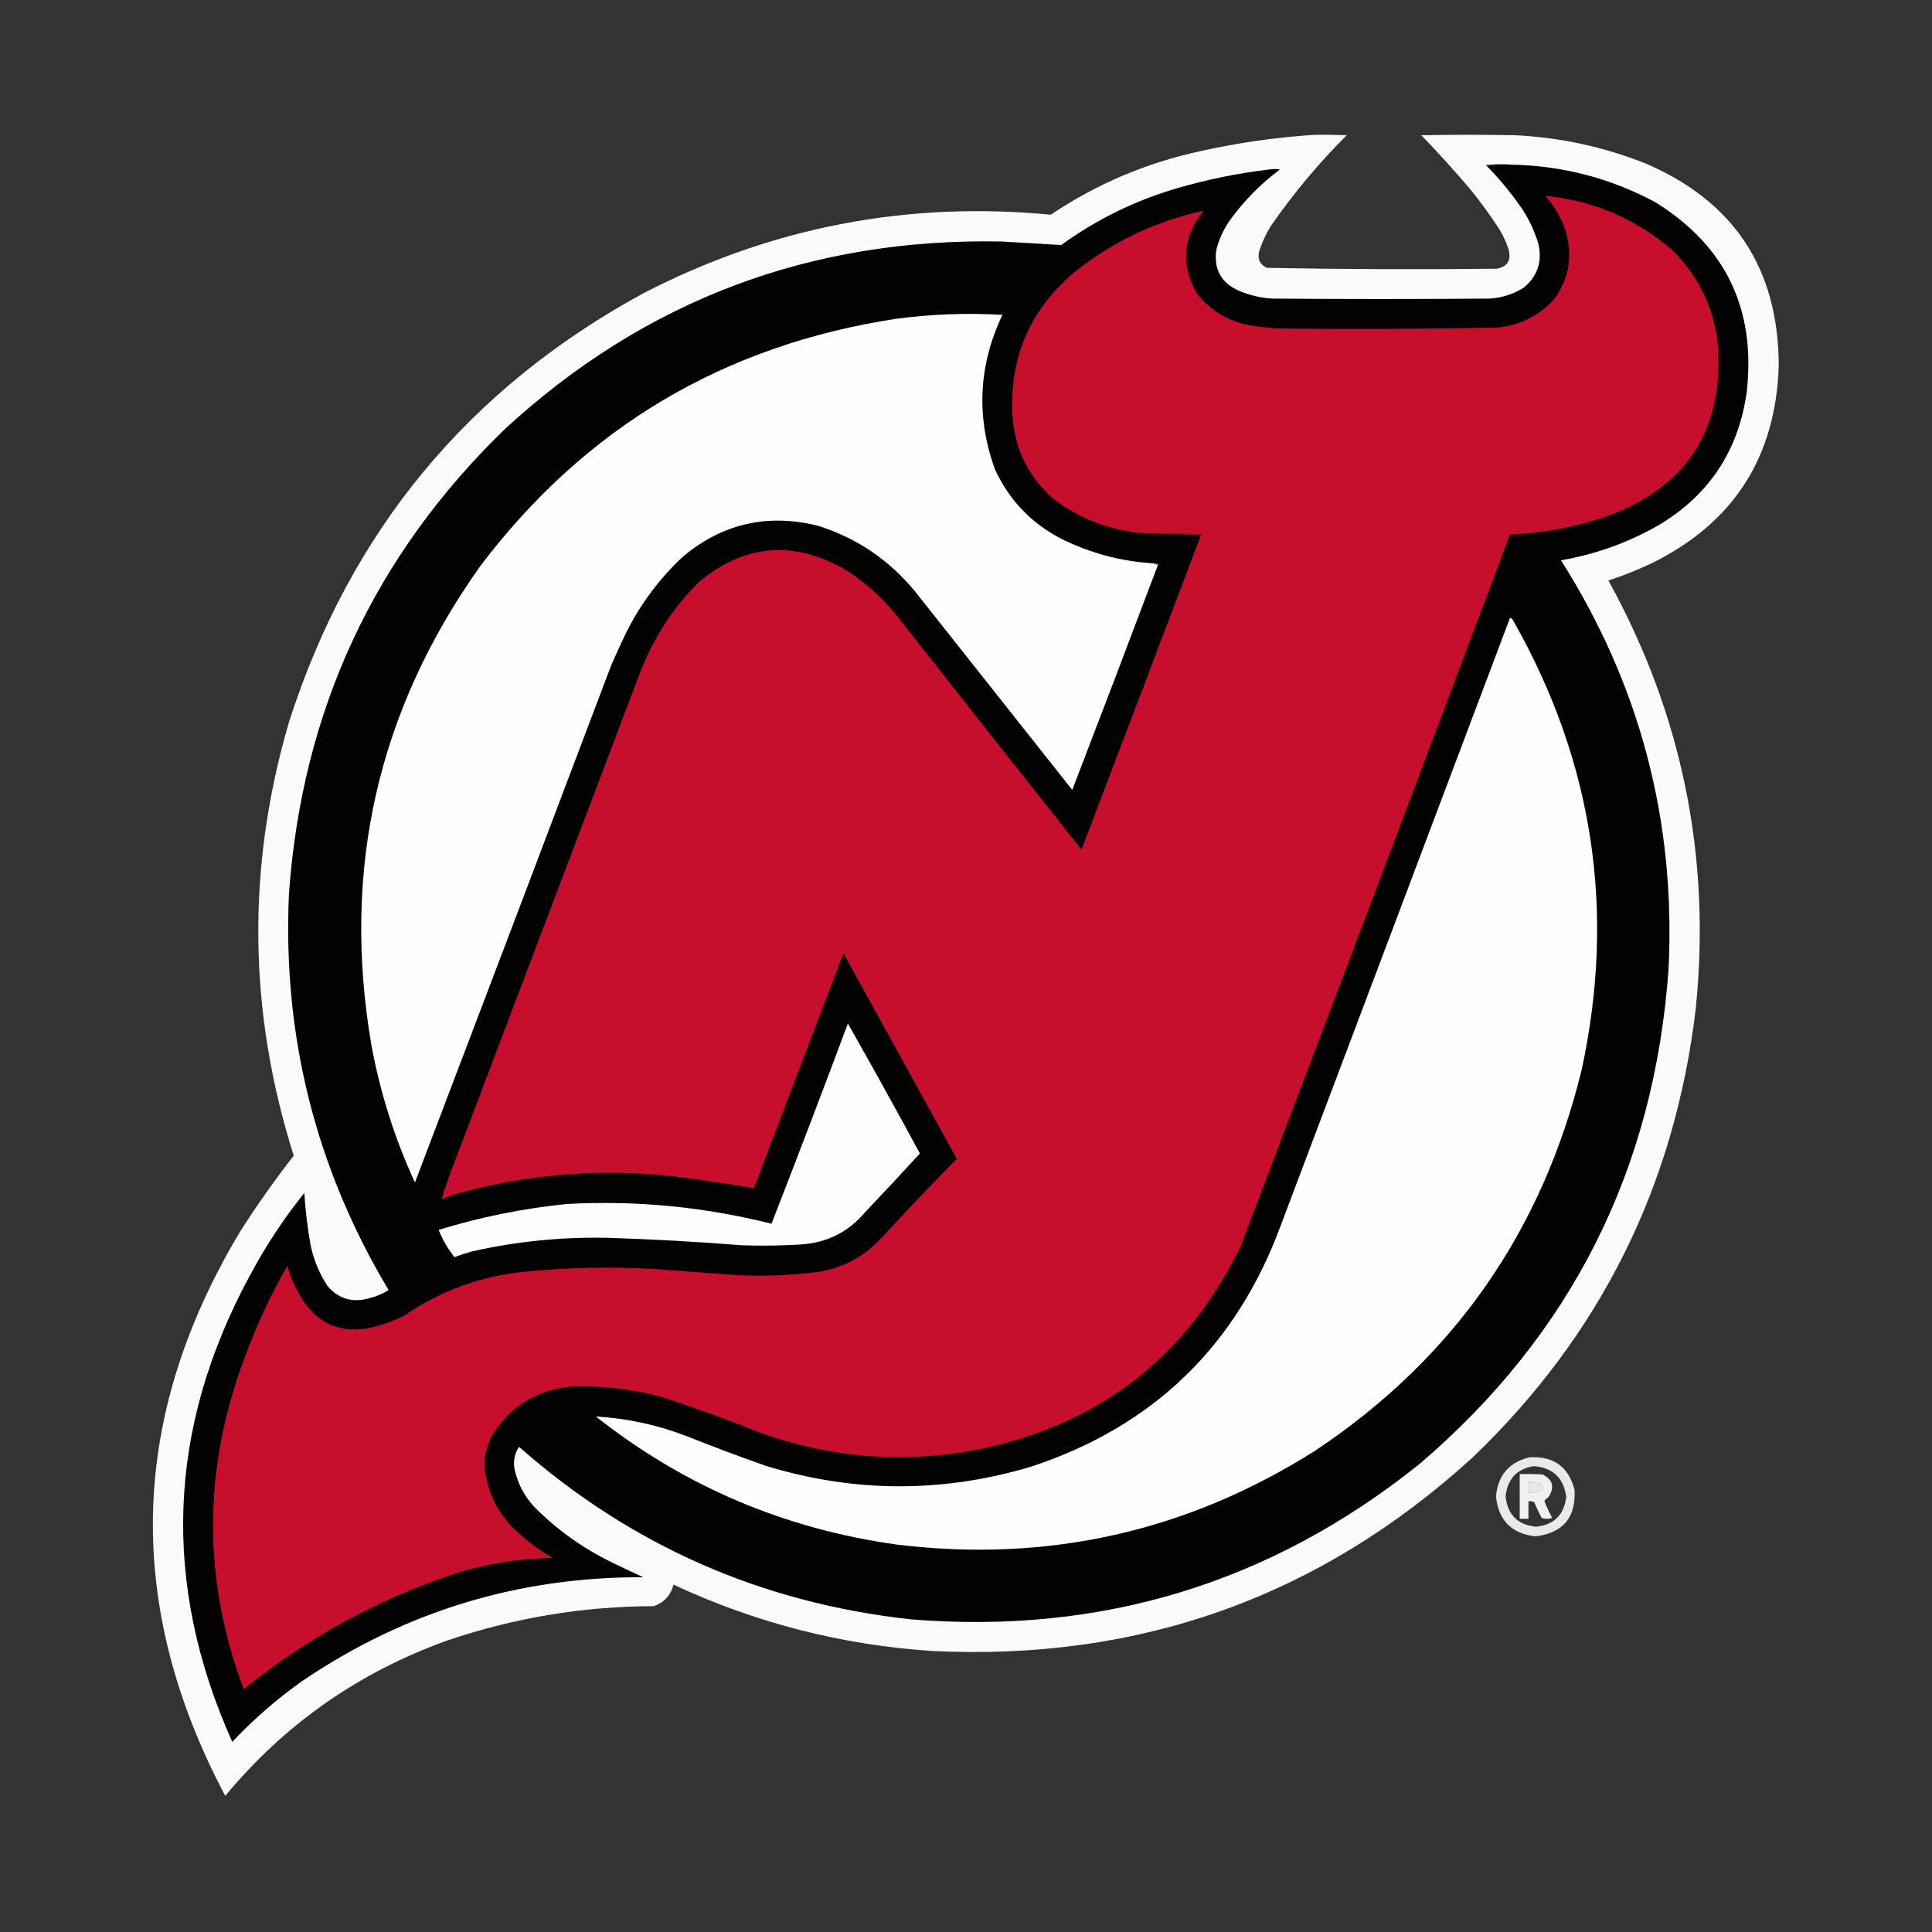
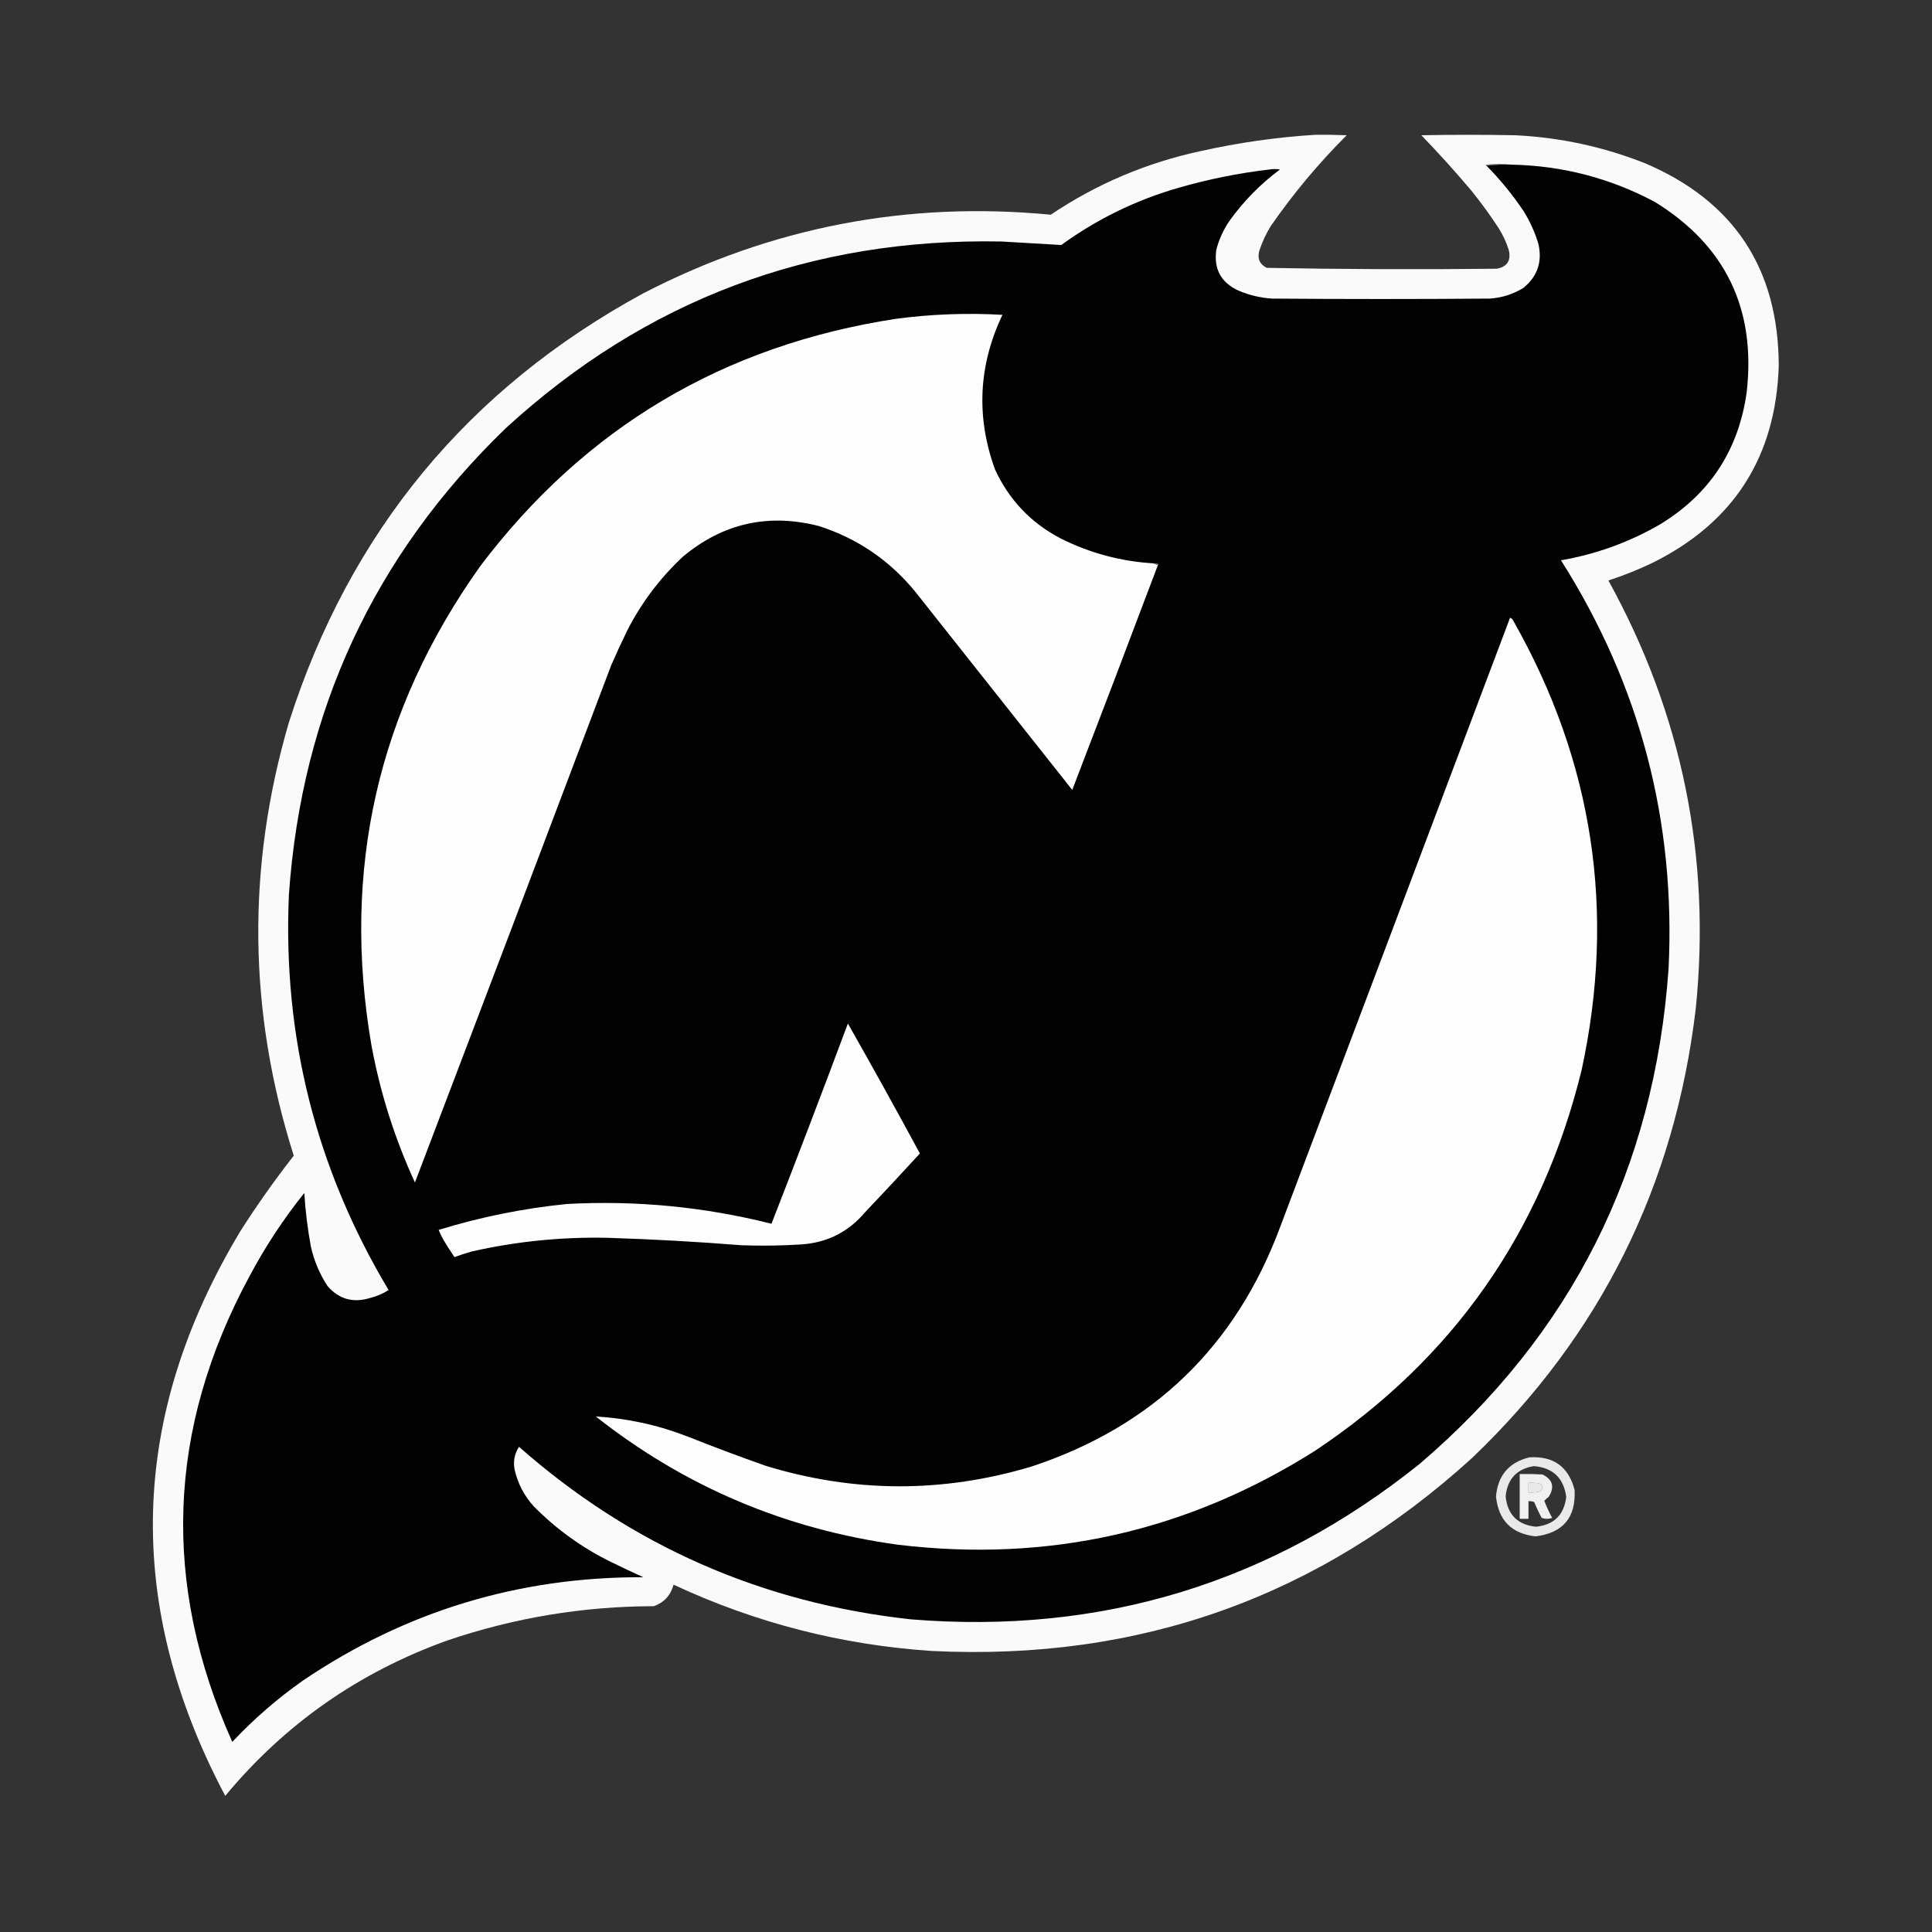
<svg xmlns="http://www.w3.org/2000/svg" version="1.1" width="2200px" height="2200px" style="shape-rendering:geometricPrecision; text-rendering:geometricPrecision; image-rendering:optimizeQuality; fill-rule:evenodd; clip-rule:evenodd">
  <rect width="100%" height="100%" fill="#333333" stroke="none" />
  <g>
    <path style="opacity:0.984" fill="#fdfdfd" d="M 1497.5,153.5 C 1509.5,153.333 1521.5,153.5 1533.5,154C 1501.45,186.004 1472.62,220.504 1447,257.5C 1441.58,266.333 1437.25,275.666 1434,285.5C 1431.56,294.436 1434.39,300.936 1442.5,305C 1529.8,306.654 1617.13,306.987 1704.5,306C 1716.41,303.702 1720.91,296.536 1718,284.5C 1715.29,276.043 1711.63,268.043 1707,260.5C 1697.11,245.273 1686.44,230.607 1675,216.5C 1656.91,195.069 1638.07,174.236 1618.5,154C 1654.17,153.333 1689.83,153.333 1725.5,154C 1776.64,156.494 1825.97,167.16 1873.5,186C 1974.54,229.158 2025.2,305.991 2025.5,416.5C 2022.19,520.346 1974.19,595.179 1881.5,641C 1865.28,648.774 1848.62,655.441 1831.5,661C 1915.36,812.98 1948.53,975.48 1931,1148.5C 1907.12,1350.09 1822.29,1520.59 1676.5,1660C 1502.75,1818.27 1297.75,1891.6 1061.5,1880C 958.528,1873.22 860.362,1848.05 767,1804.5C 763.704,1816.64 756.204,1824.8 744.5,1829C 664.015,1829.14 585.682,1842.14 509.5,1868C 408.667,1904.18 324.334,1963.18 256.5,2045C 141.072,1827.1 146.905,1612.6 274,1401.5C 292.82,1372.02 312.987,1343.52 334.5,1316C 282.549,1152.03 280.715,987.528 329,822.5C 398.337,605.526 532.837,442.693 732.5,334C 878.329,258.638 1033,228.805 1196.5,244.5C 1248.65,209.437 1305.65,185.27 1367.5,172C 1410.49,162.405 1453.83,156.239 1497.5,153.5 Z" />
  </g>
  <g>
    <path style="opacity:1" fill="#8f8f8f" d="M 1721.5,187.5 C 1711.65,187.173 1701.99,187.506 1692.5,188.5C 1691.96,188.44 1691.62,188.107 1691.5,187.5C 1701.66,186.177 1711.66,186.177 1721.5,187.5 Z" />
  </g>
  <g>
    <path style="opacity:1" fill="#020202" d="M 1692.5,188.5 C 1701.99,187.506 1711.65,187.173 1721.5,187.5C 1779.27,188.692 1833.6,202.859 1884.5,230C 1964.9,279.641 1999.73,351.807 1989,446.5C 1979.83,512.394 1946.99,562.561 1890.5,597C 1855.34,617.389 1817.67,631.056 1777.5,638C 1867.49,779.944 1908.33,935.11 1900,1103.5C 1883.87,1331.6 1789.37,1519.44 1616.5,1667C 1447.49,1802.53 1254.49,1861.53 1037.5,1844C 867.368,1825.45 718.534,1759.95 591,1647.5C 585.864,1655.43 584.197,1664.1 586,1673.5C 589.665,1689.5 596.998,1703.5 608,1715.5C 633.885,1741.69 663.385,1762.86 696.5,1779C 708.449,1784.87 720.449,1790.53 732.5,1796C 590.695,1795.5 461.361,1834.83 344.5,1914C 315.566,1934.43 288.899,1957.59 264.5,1983.5C 183.864,1803.62 190.364,1626.95 284,1453.5C 301.886,1419.8 322.719,1388.14 346.5,1358.5C 347.769,1378.98 350.269,1399.32 354,1419.5C 357.621,1435.71 363.954,1450.71 373,1464.5C 386.035,1479.46 402.202,1483.96 421.5,1478C 429.027,1476.16 436.027,1473.16 442.5,1469C 359.645,1330.41 321.811,1180.25 329,1018.5C 343.697,809.643 425.863,632.81 575.5,488C 734.744,341.782 923.077,270.782 1140.5,275C 1163.19,276.336 1185.86,277.67 1208.5,279C 1248.87,249.649 1293.2,227.983 1341.5,214C 1375.6,204.142 1410.26,197.142 1445.5,193C 1449.5,192.333 1453.5,192.333 1457.5,193C 1435.29,209.54 1416.13,229.04 1400,251.5C 1393.11,261.616 1388.11,272.616 1385,284.5C 1381.96,306.431 1390.46,321.931 1410.5,331C 1422.65,336.163 1435.32,339.163 1448.5,340C 1531.17,340.667 1613.83,340.667 1696.5,340C 1710.18,339.083 1722.84,335.083 1734.5,328C 1750.44,315.191 1756.27,298.691 1752,278.5C 1748.07,265.024 1742.4,252.357 1735,240.5C 1722.48,221.816 1708.32,204.483 1692.5,188.5 Z" />
  </g>
  <g>
-     <path style="opacity:1" fill="#c70f2d" d="M 1367.5,609.5 C 1368.04,609.44 1368.38,609.107 1368.5,608.5C 1348.18,607.5 1327.84,607.167 1307.5,607.5C 1267.36,605.246 1231.36,592.079 1199.5,568C 1171.07,542.977 1155.57,511.477 1153,473.5C 1149.34,407.123 1172.84,352.623 1223.5,310C 1266.89,275.141 1315.89,251.807 1370.5,240C 1346.73,269.746 1344.23,301.246 1363,334.5C 1379.37,354.775 1400.54,366.942 1426.5,371C 1435.14,372.219 1443.81,373.219 1452.5,374C 1536.85,374.97 1621.18,374.636 1705.5,373C 1731.17,370.247 1752.67,359.414 1770,340.5C 1787.37,315.957 1791.37,289.29 1782,260.5C 1776.9,246.457 1769.4,233.957 1759.5,223C 1814,228.376 1862,248.71 1903.5,284C 1933.36,313.231 1950.86,348.731 1956,390.5C 1963.6,488.519 1921.43,554.352 1829.5,588C 1793.87,600.239 1757.2,607.073 1719.5,608.5C 1617.83,878.659 1515.67,1148.66 1413,1418.5C 1351.32,1545.79 1250.82,1623.29 1111.5,1651C 1027.3,1666.79 944.963,1660.12 864.5,1631C 828.27,1616.48 791.604,1603.15 754.5,1591C 720.119,1581.54 685.119,1577.54 649.5,1579C 612.448,1582.76 583.615,1599.93 563,1630.5C 556.457,1640.96 552.624,1652.3 551.5,1664.5C 552.779,1693.19 563.279,1717.86 583,1738.5C 596.971,1752.39 612.471,1764.23 629.5,1774C 591.276,1774.59 553.943,1780.59 517.5,1792C 429.251,1821.61 349.251,1865.44 277.5,1923.5C 232.905,1804.58 231.071,1684.91 272,1564.5C 286.476,1521.73 304.809,1480.73 327,1441.5C 349.228,1512.35 393.728,1531.19 460.5,1498C 502.067,1469.47 548.067,1452.81 598.5,1448C 647.077,1443.23 695.744,1442.23 744.5,1445C 776.164,1447.4 807.83,1449.73 839.5,1452C 870.972,1453.58 902.306,1452.25 933.5,1448C 960.444,1443.28 983.277,1431.11 1002,1411.5C 1030.62,1380.38 1059.79,1349.71 1089.5,1319.5C 1046.5,1241.5 1003.5,1163.5 960.5,1085.5C 926.4,1174.63 892.4,1263.8 858.5,1353C 829.626,1348.13 800.626,1343.8 771.5,1340C 689.394,1330.36 608.394,1336.03 528.5,1357C 519.759,1359.14 511.259,1361.98 503,1365.5C 506.702,1352.73 511.035,1340.06 516,1327.5C 587,1140.17 658,952.833 729,765.5C 744.045,726.542 766.211,692.375 795.5,663C 847.208,619.836 902.541,614.836 961.5,648C 983.72,661.875 1003.22,679.042 1020,699.5C 1090.26,789.015 1160.76,878.348 1231.5,967.5C 1277.04,848.226 1322.37,728.892 1367.5,609.5 Z" />
-   </g>
+     </g>
  <g>
    <path style="opacity:1" fill="#fefefe" d="M 1313.5,641.5 C 1315.17,642.167 1316.83,642.833 1318.5,643.5C 1286.29,728.955 1253.79,814.289 1221,899.5C 1161.33,824.167 1101.67,748.833 1042,673.5C 1012.79,637.954 976.288,613.121 932.5,599C 874.654,584.241 822.987,595.908 777.5,634C 751.334,658.487 730.167,686.654 714,718.5C 707.726,731.38 701.726,744.38 696,757.5C 621.792,953.96 547.292,1150.29 472.5,1346.5C 449.536,1296.68 433.036,1244.68 423,1190.5C 388.654,990.839 429.988,808.839 547,644.5C 666.15,486.897 823.983,393.063 1020.5,363C 1060.68,357.688 1101.01,356.188 1141.5,358.5C 1114.17,416.029 1111.34,474.695 1133,534.5C 1148.95,569.112 1173.78,595.279 1207.5,613C 1240.89,629.777 1276.23,639.277 1313.5,641.5 Z" />
  </g>
  <g>
-     <path style="opacity:1" fill="#990c23" d="M 1307.5,607.5 C 1327.84,607.167 1348.18,607.5 1368.5,608.5C 1368.38,609.107 1368.04,609.44 1367.5,609.5C 1347.5,608.833 1327.5,608.167 1307.5,607.5 Z" />
-   </g>
+     </g>
  <g>
    <path style="opacity:1" fill="#777777" d="M 1313.5,641.5 C 1315.6,641.201 1317.6,641.534 1319.5,642.5C 1319.38,643.107 1319.04,643.44 1318.5,643.5C 1316.83,642.833 1315.17,642.167 1313.5,641.5 Z" />
  </g>
  <g>
    <path style="opacity:1" fill="#fefefe" d="M 1719.5,703.5 C 1721.07,703.937 1722.24,704.937 1723,706.5C 1814.22,867.049 1840.22,1037.72 1801,1218.5C 1755.83,1402.83 1654.66,1547.33 1497.5,1652C 1352.12,1743.92 1193.79,1779.59 1022.5,1759C 894.19,1741.38 779.523,1692.71 678.5,1613C 714.629,1615.11 749.629,1622.78 783.5,1636C 812.614,1647.56 841.947,1658.56 871.5,1669C 972.321,1699.95 1073.32,1700.28 1174.5,1670C 1312.87,1624.29 1407.37,1533.13 1458,1396.5C 1545.28,1165.5 1632.44,934.503 1719.5,703.5 Z" />
  </g>
  <g>
-     <path style="opacity:1" fill="#fdfdfd" d="M 965.5,1165.5 C 993.329,1214.49 1020.66,1263.82 1047.5,1313.5C 1026.88,1335.96 1006.05,1358.29 985,1380.5C 966.309,1402.6 942.476,1414.76 913.5,1417C 890.518,1418.47 867.518,1418.8 844.5,1418C 793.568,1413.93 742.568,1411.1 691.5,1409.5C 639.465,1408.42 588.132,1413.59 537.5,1425C 530.73,1426.89 524.063,1429.05 517.5,1431.5C 514.433,1427.71 511.6,1423.71 509,1419.5C 505.274,1413.38 502.107,1407.05 499.5,1400.5C 547.177,1385.83 595.843,1376 645.5,1371C 724.331,1366.72 801.997,1374.22 878.5,1393.5C 908.05,1317.73 937.05,1241.73 965.5,1165.5 Z" />
+     <path style="opacity:1" fill="#fdfdfd" d="M 965.5,1165.5 C 993.329,1214.49 1020.66,1263.82 1047.5,1313.5C 1026.88,1335.96 1006.05,1358.29 985,1380.5C 966.309,1402.6 942.476,1414.76 913.5,1417C 890.518,1418.47 867.518,1418.8 844.5,1418C 793.568,1413.93 742.568,1411.1 691.5,1409.5C 639.465,1408.42 588.132,1413.59 537.5,1425C 530.73,1426.89 524.063,1429.05 517.5,1431.5C 505.274,1413.38 502.107,1407.05 499.5,1400.5C 547.177,1385.83 595.843,1376 645.5,1371C 724.331,1366.72 801.997,1374.22 878.5,1393.5C 908.05,1317.73 937.05,1241.73 965.5,1165.5 Z" />
  </g>
  <g>
    <path style="opacity:0.889" fill="#fefffe" d="M 1741.5,1659.5 C 1768.94,1657.8 1786.1,1670.13 1793,1696.5C 1794.68,1727.99 1779.84,1745.66 1748.5,1749.5C 1721.28,1746.44 1706.28,1731.27 1703.5,1704C 1705.67,1680.01 1718.34,1665.17 1741.5,1659.5 Z M 1746.5,1669.5 C 1768.23,1671.23 1780.57,1682.9 1783.5,1704.5C 1781.08,1725.09 1769.58,1736.42 1749,1738.5C 1728.17,1736.33 1716.67,1724.83 1714.5,1704C 1716.43,1684.24 1727.1,1672.74 1746.5,1669.5 Z M 1740.5,1688.5 C 1744.51,1688.33 1748.51,1688.5 1752.5,1689C 1756.87,1691.19 1757.54,1694.19 1754.5,1698C 1749.93,1699.31 1745.27,1699.81 1740.5,1699.5C 1740.5,1695.83 1740.5,1692.17 1740.5,1688.5 Z" />
  </g>
  <g>
    <path style="opacity:0.925" fill="#fefffe" d="M 1730.5,1678.5 C 1739.17,1678.33 1747.84,1678.5 1756.5,1679C 1768.21,1684.87 1770.55,1693.37 1763.5,1704.5C 1761.66,1705.84 1760,1707.34 1758.5,1709C 1761.09,1715.68 1764.09,1722.18 1767.5,1728.5C 1763.5,1729.83 1759.5,1729.83 1755.5,1728.5C 1752.39,1722.62 1749.56,1716.62 1747,1710.5C 1744.96,1709.58 1742.79,1709.24 1740.5,1709.5C 1740.5,1716.17 1740.5,1722.83 1740.5,1729.5C 1737.17,1729.5 1733.83,1729.5 1730.5,1729.5C 1730.5,1712.5 1730.5,1695.5 1730.5,1678.5 Z M 1740.5,1688.5 C 1740.5,1692.17 1740.5,1695.83 1740.5,1699.5C 1745.27,1699.81 1749.93,1699.31 1754.5,1698C 1757.54,1694.19 1756.87,1691.19 1752.5,1689C 1748.51,1688.5 1744.51,1688.33 1740.5,1688.5 Z" />
  </g>
</svg>